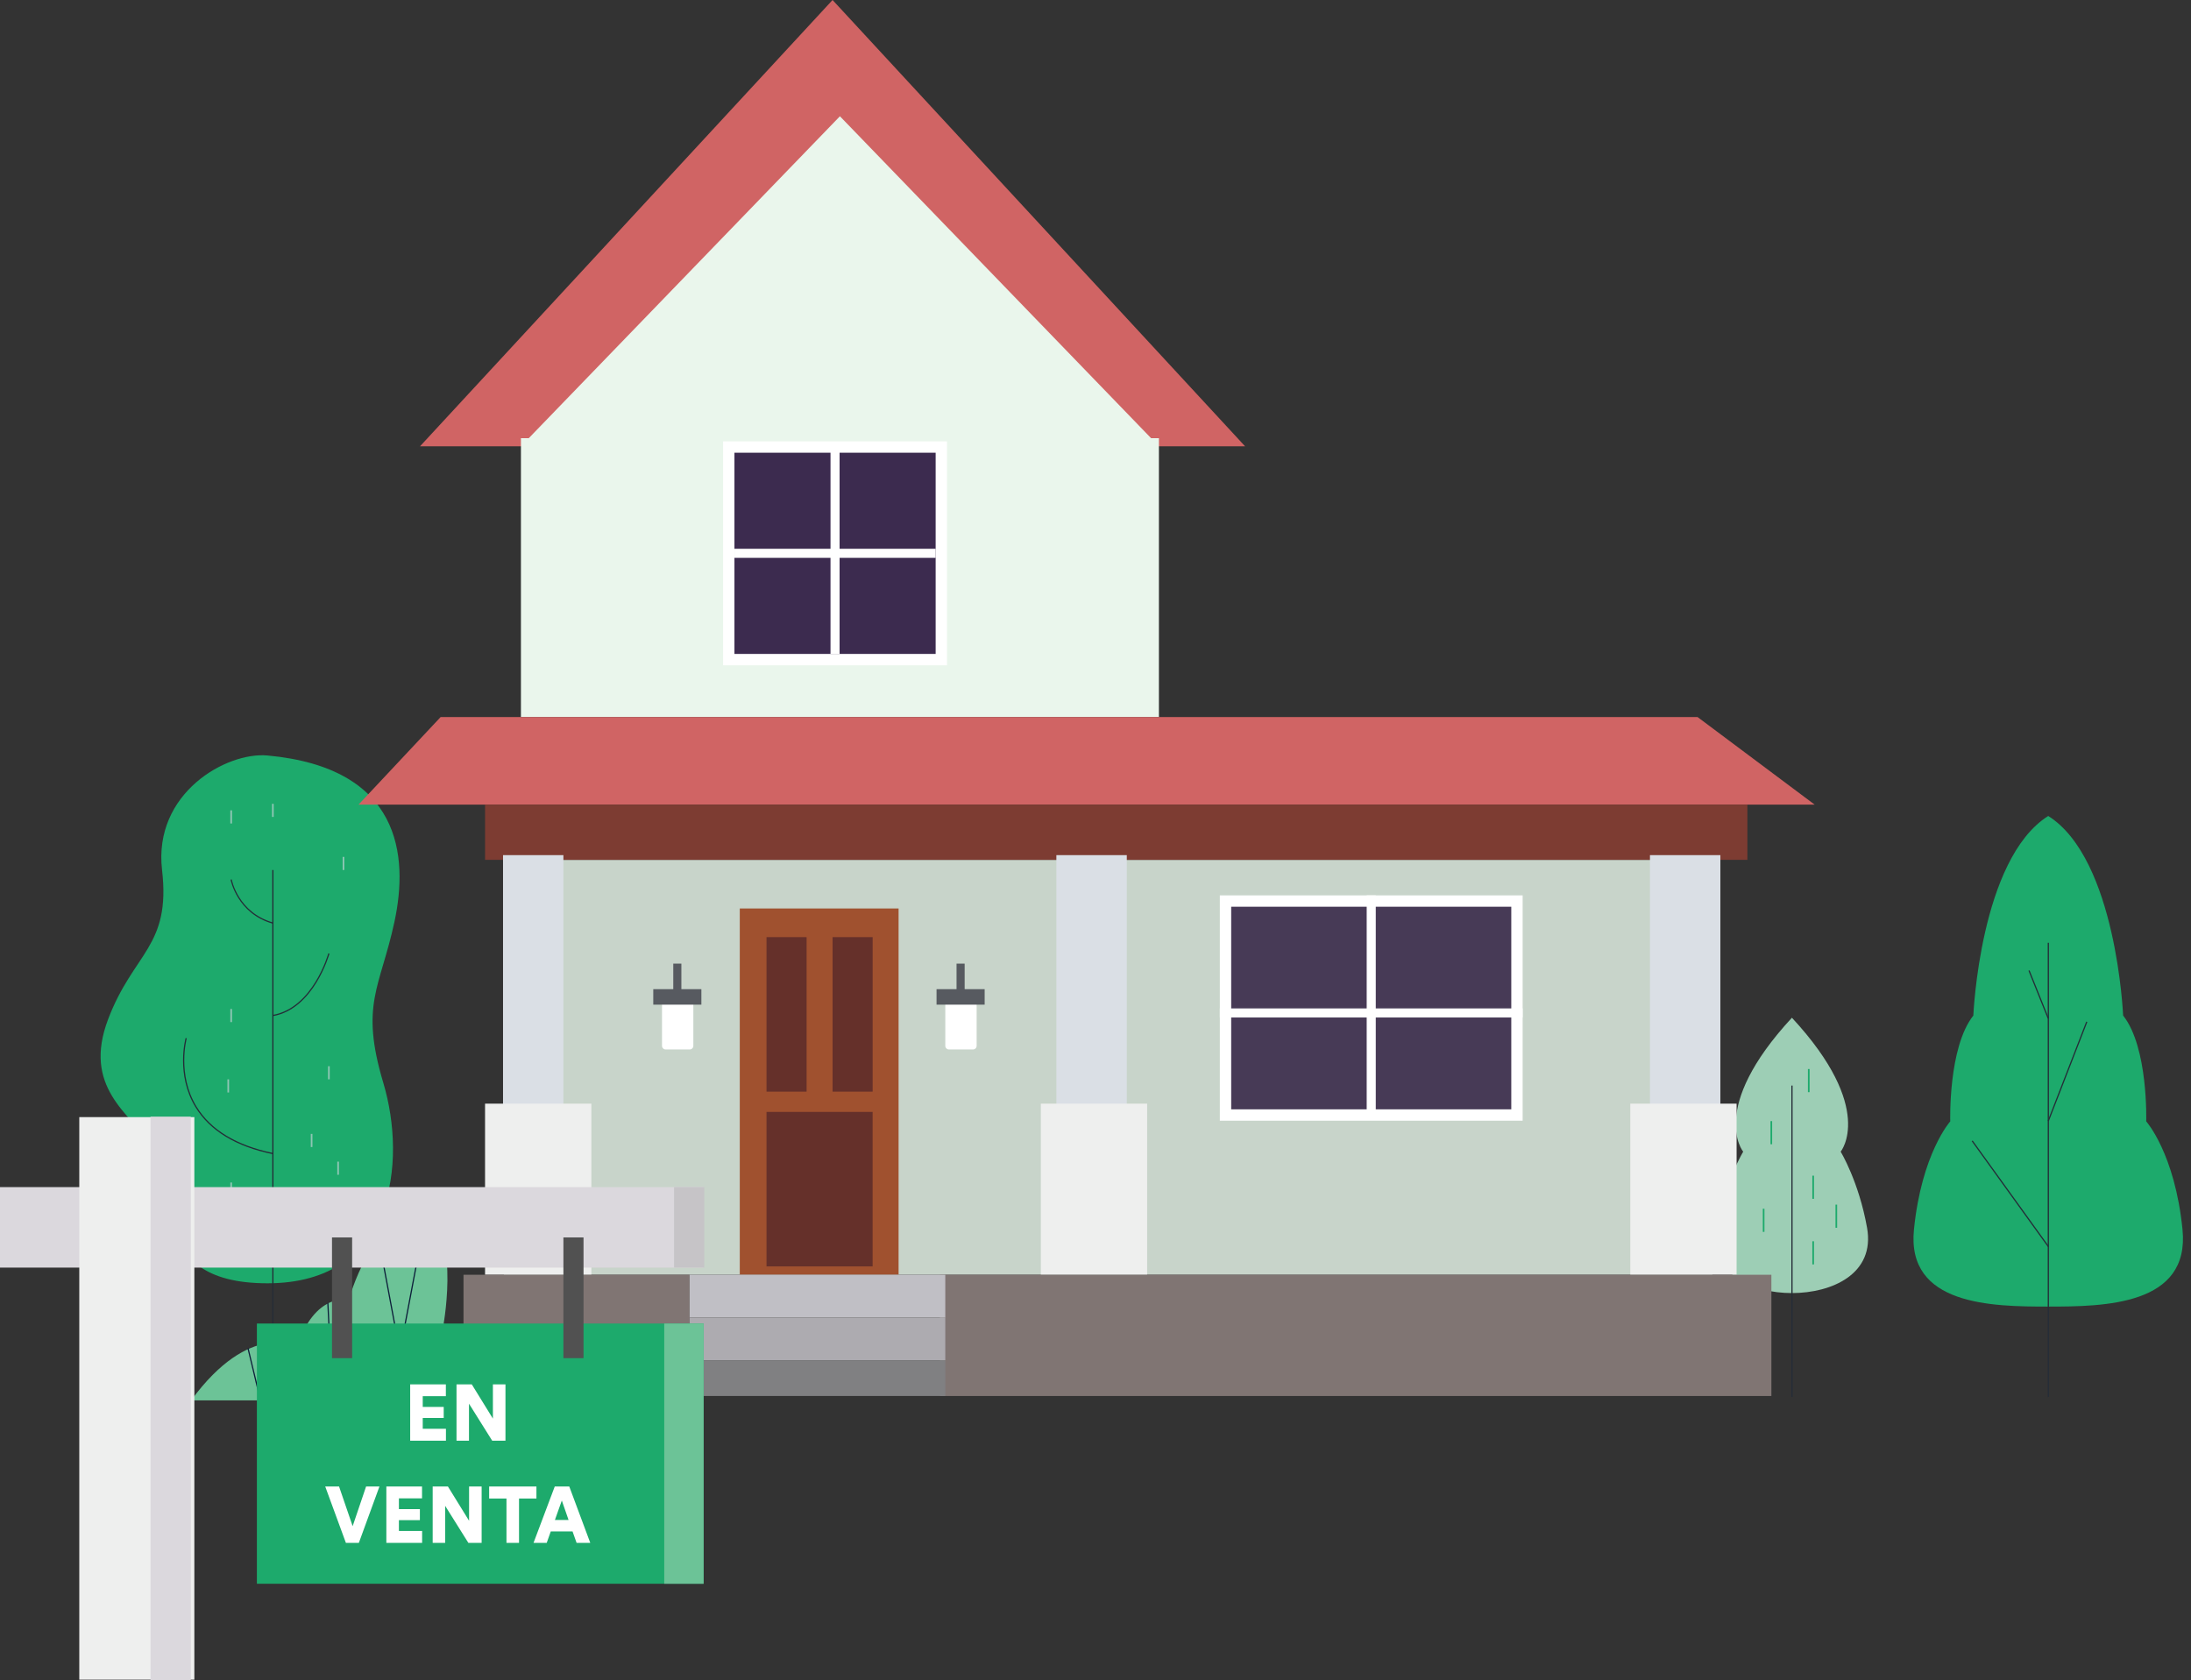
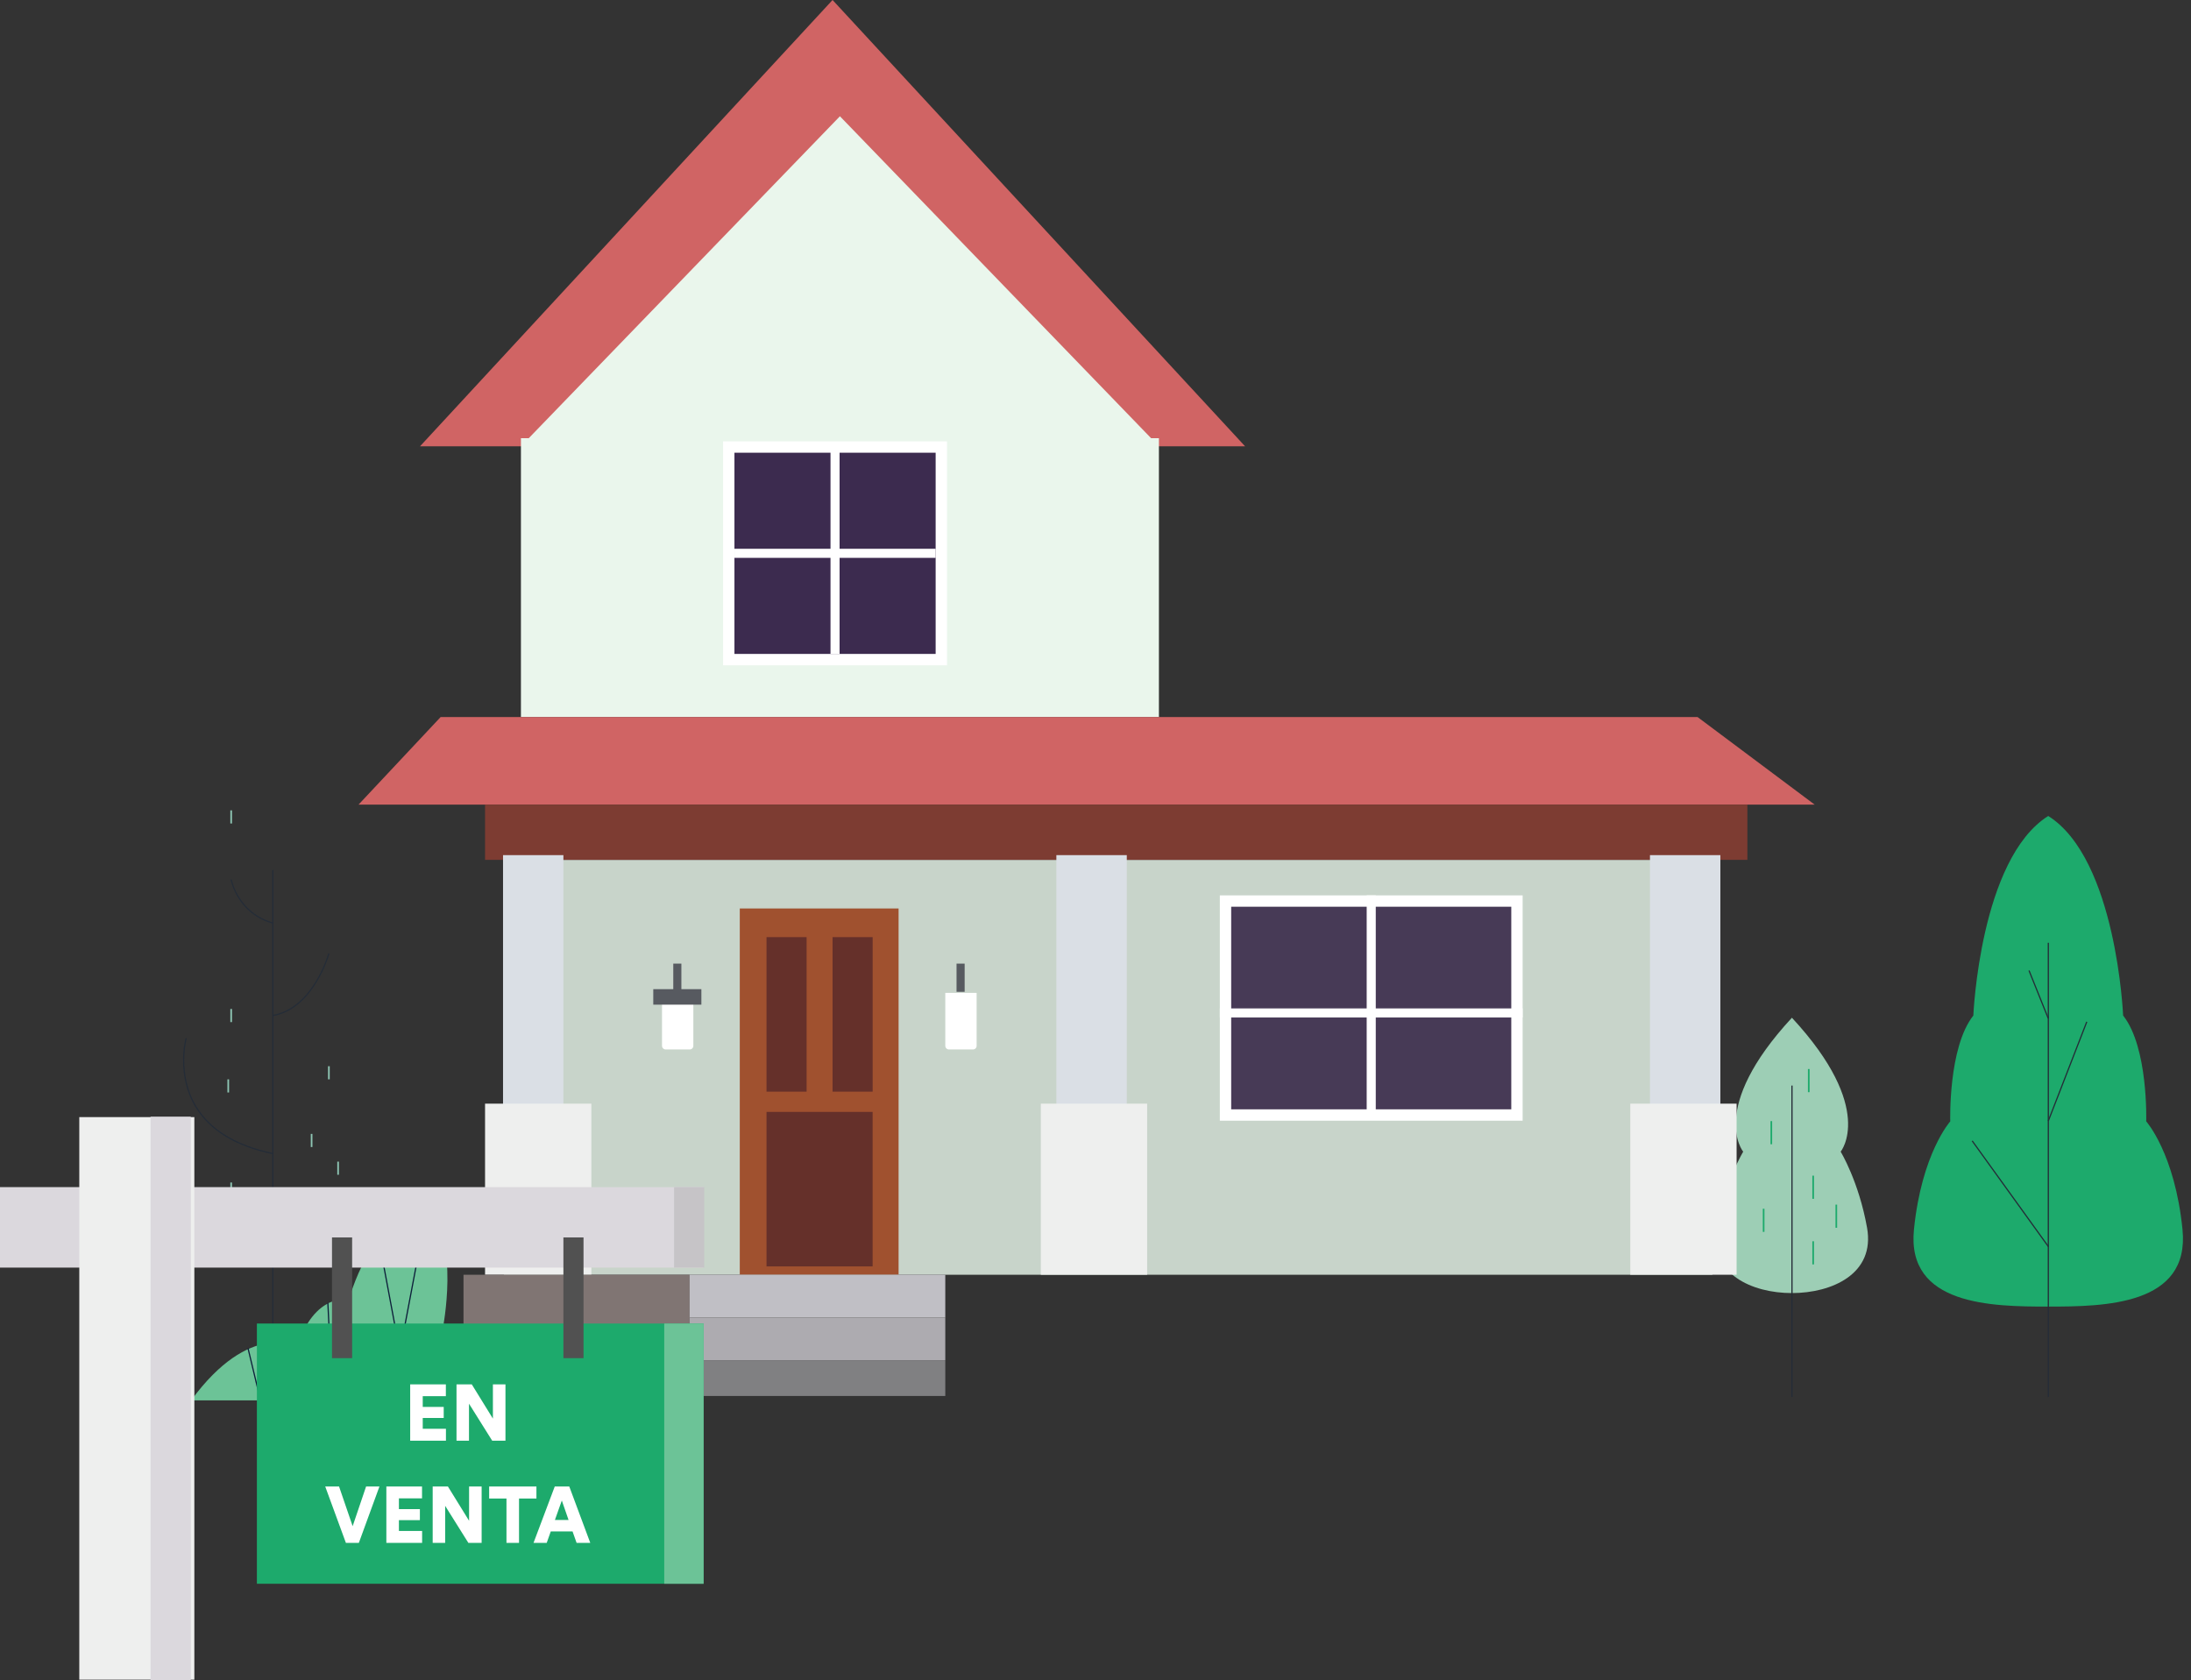
<svg xmlns="http://www.w3.org/2000/svg" width="193" height="148" viewBox="0 0 193 148" fill="none">
  <rect x="0" y="0" width="193" height="148" fill="#333333" stroke="none" />
  <path d="M73.338 0L37 39.313H109.674L73.338 0Z" fill="#D06464" />
  <path d="M150.84 75.745H44.386V112.294H150.84V75.745Z" fill="#C8D4CA" />
  <path d="M107.952 98.222V79.374H133.626V98.222H107.952Z" fill="#473A56" stroke="white" />
  <path d="M168.596 108.3C169.275 101.599 171.793 98.783 171.793 98.783C171.793 98.783 171.599 92.275 173.827 89.459C173.827 89.459 174.408 75.668 180.424 71.88C186.439 75.662 187.021 89.459 187.021 89.459C189.252 92.275 189.055 98.783 189.055 98.783C189.055 98.783 191.577 101.599 192.251 108.3C192.926 115.001 185.363 115.098 180.415 115.098C175.467 115.098 167.917 115.001 168.596 108.3Z" fill="#1DAA6C" />
  <path d="M180.485 83.049H180.379V123.062H180.485V83.049Z" fill="#242C37" />
  <path d="M178.78 85.475L178.682 85.514L180.379 89.739L180.478 89.7L178.78 85.475Z" fill="#242C37" />
  <path d="M183.77 89.992L180.378 98.734L180.476 98.773L183.869 90.03L183.77 89.992Z" fill="#242C37" />
  <path d="M173.769 100.468L173.683 100.53L180.401 109.855L180.487 109.793L173.769 100.468Z" fill="#242C37" />
  <path d="M186.957 100.797H186.811V102.836H186.957V100.797Z" fill="#1DAA6C" />
  <path d="M184.264 104.076H184.119V106.115H184.264V104.076Z" fill="#1DAA6C" />
  <path d="M183.901 83.973H183.756V86.012H183.901V83.973Z" fill="#1DAA6C" />
  <path d="M188.193 109.757H188.048V111.797H188.193V109.757Z" fill="#1DAA6C" />
  <path d="M175.606 95.627H175.46V97.666H175.606V95.627Z" fill="#1DAA6C" />
  <path d="M178.807 100.434H178.661V102.473H178.807V100.434Z" fill="#1DAA6C" />
  <path d="M177.642 89.654H177.497V91.694H177.642V89.654Z" fill="#1DAA6C" />
  <path d="M175.945 109.757H175.8V111.797H175.945V109.757Z" fill="#1DAA6C" />
  <path d="M174.296 107.718H174.151V109.757H174.296V107.718Z" fill="#1DAA6C" />
  <path d="M151.229 108.154C151.956 104.081 153.554 101.453 153.554 101.453C153.554 101.453 150.424 97.671 157.846 89.652C165.268 97.665 162.14 101.453 162.14 101.453C162.14 101.453 163.738 104.071 164.465 108.154C165.192 112.237 161.337 113.908 157.843 113.908C154.35 113.908 150.501 112.237 151.229 108.154Z" fill="#9DCEB5" />
  <path d="M157.905 95.627H157.798V123.062H157.905V95.627Z" fill="#242C37" />
  <path d="M159.403 94.169H159.257V96.209H159.403V94.169Z" fill="#1DAA6C" />
  <path d="M156.104 98.758H155.959V100.797H156.104V98.758Z" fill="#1DAA6C" />
  <path d="M155.426 106.478H155.28V108.518H155.426V106.478Z" fill="#1DAA6C" />
  <path d="M159.79 103.565H159.645V105.605H159.79V103.565Z" fill="#1DAA6C" />
  <path d="M159.79 109.344H159.645V111.383H159.79V109.344Z" fill="#1DAA6C" />
  <path d="M161.829 106.116H161.684V108.155H161.829V106.116Z" fill="#1DAA6C" />
-   <path d="M23.564 66.552C35.324 67.635 36.002 75.378 34.744 81.21C33.485 87.041 31.692 88.459 33.766 95.394C35.839 102.329 34.744 113.046 23.564 113.046C12.384 113.046 16.008 104.063 13.646 101.068C11.283 98.073 7.283 95.71 9.519 89.799C11.755 83.887 15.062 83.416 14.275 76.639C13.487 69.863 19.948 66.219 23.564 66.552Z" fill="#1DAA6C" />
  <path d="M24.09 76.639H23.984V123.133H24.09V76.639Z" fill="#242C37" />
  <path d="M24.023 81.365C20.879 80.473 20.316 77.519 20.31 77.489L20.415 77.469C20.415 77.499 20.972 80.39 24.048 81.263L24.023 81.365Z" fill="#242C37" />
  <path d="M24.047 89.508L24.028 89.405C27.574 88.787 28.907 84.023 28.92 83.98L29.022 84.007C29.007 84.055 27.659 88.88 24.047 89.508Z" fill="#242C37" />
  <path d="M24.026 101.671C20.769 100.997 18.477 99.603 17.213 97.522C15.47 94.66 16.341 91.47 16.35 91.438L16.452 91.467C16.443 91.499 15.589 94.645 17.305 97.469C18.551 99.521 20.821 100.9 24.048 101.566L24.026 101.671Z" fill="#242C37" />
  <path d="M29.044 93.923H28.898V95.079H29.044V93.923Z" fill="#8EC6B4" />
  <path d="M20.436 104.167H20.29V105.324H20.436V104.167Z" fill="#8EC6B4" />
  <path d="M20.436 88.881H20.29V90.037H20.436V88.881Z" fill="#8EC6B4" />
  <path d="M20.178 95.08H20.033V96.236H20.178V95.08Z" fill="#8EC6B4" />
-   <path d="M30.328 75.483H30.183V76.639H30.328V75.483Z" fill="#8EC6B4" />
  <path d="M20.436 71.385H20.29V72.541H20.436V71.385Z" fill="#8EC6B4" />
  <path d="M27.521 99.885H27.375V101.042H27.521V99.885Z" fill="#8EC6B4" />
-   <path d="M24.109 70.808H23.963V71.964H24.109V70.808Z" fill="#8EC6B4" />
  <path d="M29.855 102.329H29.71V103.485H29.855V102.329Z" fill="#8EC6B4" />
  <path d="M27.179 107.003H27.034V108.16H27.179V107.003Z" fill="#8EC6B4" />
  <path d="M27.448 123.079H20.106V123.185H27.448V123.079Z" fill="#C7B680" />
  <path d="M16.838 123.359H43.688C43.688 123.359 42.862 117.467 39.076 116.623C39.076 116.623 40.728 107.302 36.735 107.234C32.742 107.166 30.745 114.44 30.745 114.44C30.745 114.44 27.648 113.886 26.202 118.635C26.202 118.635 22.029 116.264 16.838 123.359Z" fill="#6CC397" />
  <path d="M36.79 110.54L34.406 123.107L34.511 123.127L36.894 110.56L36.79 110.54Z" fill="#0D1F3A" />
  <path d="M33.427 109.216L33.323 109.235L35.182 119.161L35.286 119.141L33.427 109.216Z" fill="#0D1F3A" />
  <path d="M40.807 117.063L34.706 121.736L34.771 121.82L40.872 117.147L40.807 117.063Z" fill="#0D1F3A" />
  <path d="M28.933 114.779L28.828 114.784L29.237 123.171L29.343 123.166L28.933 114.779Z" fill="#0D1F3A" />
  <path d="M21.899 118.758L21.796 118.783L22.849 123.164L22.952 123.14L21.899 118.758Z" fill="#0D1F3A" />
  <path d="M25.983 107.764C25.983 107.764 27.223 105.604 28.095 105.972C28.966 106.34 27.865 108.498 27.865 108.498C27.865 108.498 28.936 109.704 28.43 109.934C27.925 110.164 26.384 109.249 26.384 109.249C26.384 109.249 25.937 110.704 25.658 110.567C25.379 110.43 25.337 108.913 25.337 108.913C25.337 108.913 23.364 107.809 23.776 107.005C24.189 106.2 25.983 107.764 25.983 107.764Z" fill="#E18098" />
  <path d="M44.588 113.338C44.588 113.338 43.967 112.258 43.531 112.443C43.096 112.628 43.646 113.706 43.646 113.706C43.646 113.706 43.111 114.309 43.364 114.424C43.617 114.539 44.381 114.081 44.381 114.081C44.381 114.081 44.605 114.808 44.742 114.74C44.878 114.671 44.903 113.912 44.903 113.912C44.903 113.912 45.89 113.361 45.683 112.96C45.477 112.558 44.588 113.338 44.588 113.338Z" fill="#E18098" />
  <path d="M79.154 80.028H65.166V112.293H79.154V80.028Z" fill="#A0512F" />
  <path d="M71.052 82.553H67.52V96.162H71.052V82.553Z" fill="#65302A" />
  <path d="M76.87 82.553H73.338V96.162H76.87V82.553Z" fill="#65302A" />
  <path d="M76.868 97.949H67.52V111.558H76.868V97.949Z" fill="#65302A" />
  <path d="M101.397 38.6L73.987 10.241L46.577 38.6H45.888V63.166H102.086V38.6H101.397Z" fill="#EAF6EC" />
  <path d="M82.419 58.105H82.919V57.605V39.88V39.38H82.419H73.557H64.695H64.195V39.88V57.605V58.105H64.695H82.419Z" fill="#3C2B4F" stroke="white" />
  <path d="M120.788 78.874V98.651" stroke="white" stroke-width="0.8" />
  <path d="M73.557 38.994V57.605" stroke="white" stroke-width="0.8" />
  <path d="M64.695 48.742H82.419" stroke="white" stroke-width="0.8" />
  <path d="M134.124 89.232H107.452" stroke="white" stroke-width="0.8" />
  <path d="M159.848 70.879H31.583L38.813 63.166H149.535L159.848 70.879Z" fill="#D06464" />
  <path d="M153.923 70.879H42.727V75.745H153.923V70.879Z" fill="#7D3C32" />
  <path d="M49.629 75.329H44.311V97.485H49.629V75.329Z" fill="#DADFE5" />
  <path d="M52.092 97.222H42.727V112.293H52.092V97.222Z" fill="#EEEFEE" />
  <path d="M99.257 75.329H93.053V97.485H99.257V75.329Z" fill="#DADFE5" />
  <path d="M101.05 97.222H91.685V112.293H101.05V97.222Z" fill="#EEEFEE" />
  <path d="M151.544 75.329H145.341V97.485H151.544V75.329Z" fill="#DADFE5" />
  <path d="M152.973 97.222H143.608V112.293H152.973V97.222Z" fill="#EEEFEE" />
  <path d="M60.744 112.294H40.829V122.974H60.744V112.294Z" fill="#807573" />
-   <path d="M156.037 112.294H82.794V122.974H156.037V112.294Z" fill="#807573" />
  <path d="M58.315 87.462H61.075V92.127C61.075 92.169 61.067 92.21 61.051 92.249C61.035 92.288 61.012 92.323 60.982 92.352C60.953 92.382 60.917 92.405 60.879 92.421C60.84 92.437 60.799 92.446 60.757 92.446H58.633C58.591 92.446 58.55 92.437 58.511 92.421C58.472 92.405 58.437 92.382 58.408 92.352C58.378 92.323 58.355 92.288 58.339 92.249C58.323 92.21 58.315 92.169 58.315 92.127V87.462Z" fill="white" />
  <path d="M61.783 87.136H57.545V88.501H61.783V87.136Z" fill="#575A60" />
  <path d="M59.307 84.885V87.368H60.021V84.885H59.307Z" fill="#575A60" />
  <path d="M83.269 87.462H86.03V92.127C86.03 92.169 86.022 92.21 86.005 92.249C85.99 92.288 85.966 92.323 85.936 92.352C85.907 92.382 85.872 92.405 85.833 92.421C85.795 92.437 85.753 92.446 85.712 92.446H83.587C83.545 92.446 83.504 92.437 83.465 92.421C83.427 92.405 83.392 92.382 83.362 92.352C83.333 92.323 83.309 92.288 83.293 92.249C83.277 92.21 83.269 92.169 83.269 92.127V87.462Z" fill="white" />
-   <path d="M86.736 87.136H82.498V88.501H86.736V87.136Z" fill="#575A60" />
  <path d="M84.26 84.886V87.369H84.974V84.886H84.26Z" fill="#575A60" />
  <path d="M83.268 112.294H60.744V116.058H83.268V112.294Z" fill="#C0BFC5" />
  <path d="M83.268 116.058H60.744V119.822H83.268V116.058Z" fill="#ADABB0" />
  <path d="M83.268 119.823H60.744V122.973H83.268V119.823Z" fill="#808082" />
  <path d="M61.973 104.574H0V111.664H61.973V104.574Z" fill="#DBD8DD" />
  <path d="M61.973 116.591H22.629V139.514H61.973V116.591Z" fill="#1DAA6C" />
  <path d="M61.98 116.591H58.512V139.514H61.98V116.591Z" fill="#6CC397" />
  <path d="M31.018 109.006H29.245V119.64H31.018V109.006Z" fill="#515151" />
  <path d="M51.401 109.006H49.629V119.64H51.401V109.006Z" fill="#515151" />
  <path d="M17.119 98.407H6.984V147.962H17.119V98.407Z" fill="#EEEFEE" />
  <path d="M16.807 98.371H13.262V148H16.807V98.371Z" fill="#DBD8DD" />
  <rect x="59.377" y="104.574" width="2.659" height="7.09" fill="#C6C4C7" />
  <path d="M39.282 126.912V125.862H37.238V124.91H39.086V123.937H37.238V122.992H39.275V121.949H36.132V126.912H39.282ZM44.525 126.912V121.949H43.419V124.966L41.557 121.949H40.213V126.912H41.312V123.65L43.356 126.912H44.525ZM31.064 134.442L29.867 130.949H28.649L30.469 135.912H31.61L33.423 130.949H32.247L31.064 134.442ZM37.183 135.912V134.862H35.139V133.91H36.987V132.937H35.139V131.992H37.176V130.949H34.033V135.912H37.183ZM42.426 135.912V130.949H41.32V133.966L39.458 130.949H38.114V135.912H39.213V132.65L41.257 135.912H42.426ZM47.253 132.006V130.949H43.088V132.006H44.614V135.912H45.72V132.006H47.253ZM50.791 135.912H51.995L50.147 130.949H48.866L46.997 135.912H48.159L48.516 134.904H50.434L50.791 135.912ZM49.489 132.181L50.084 133.896H48.88L49.489 132.181Z" fill="white" />
</svg>